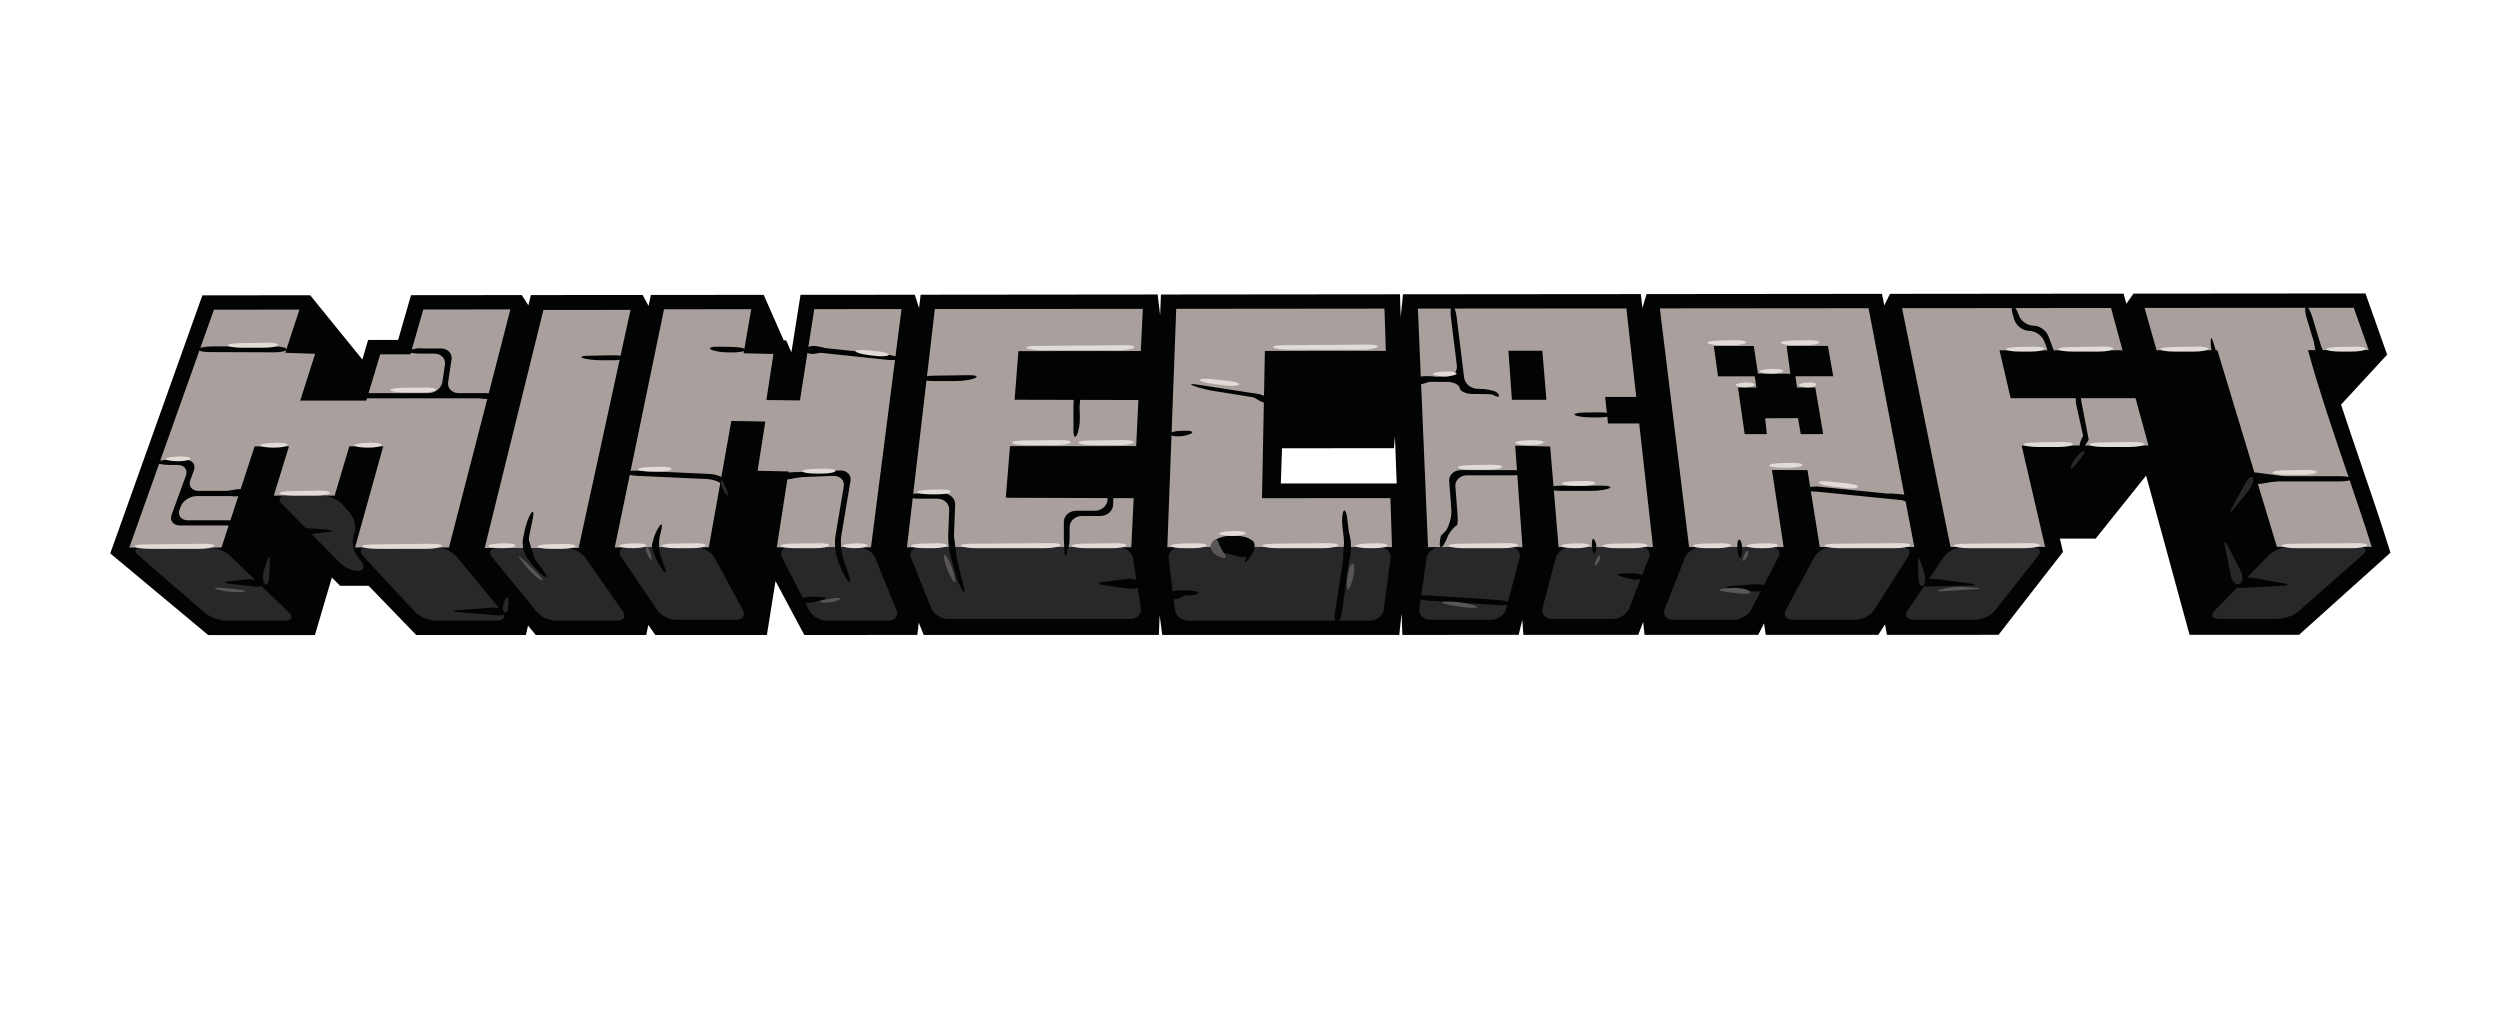
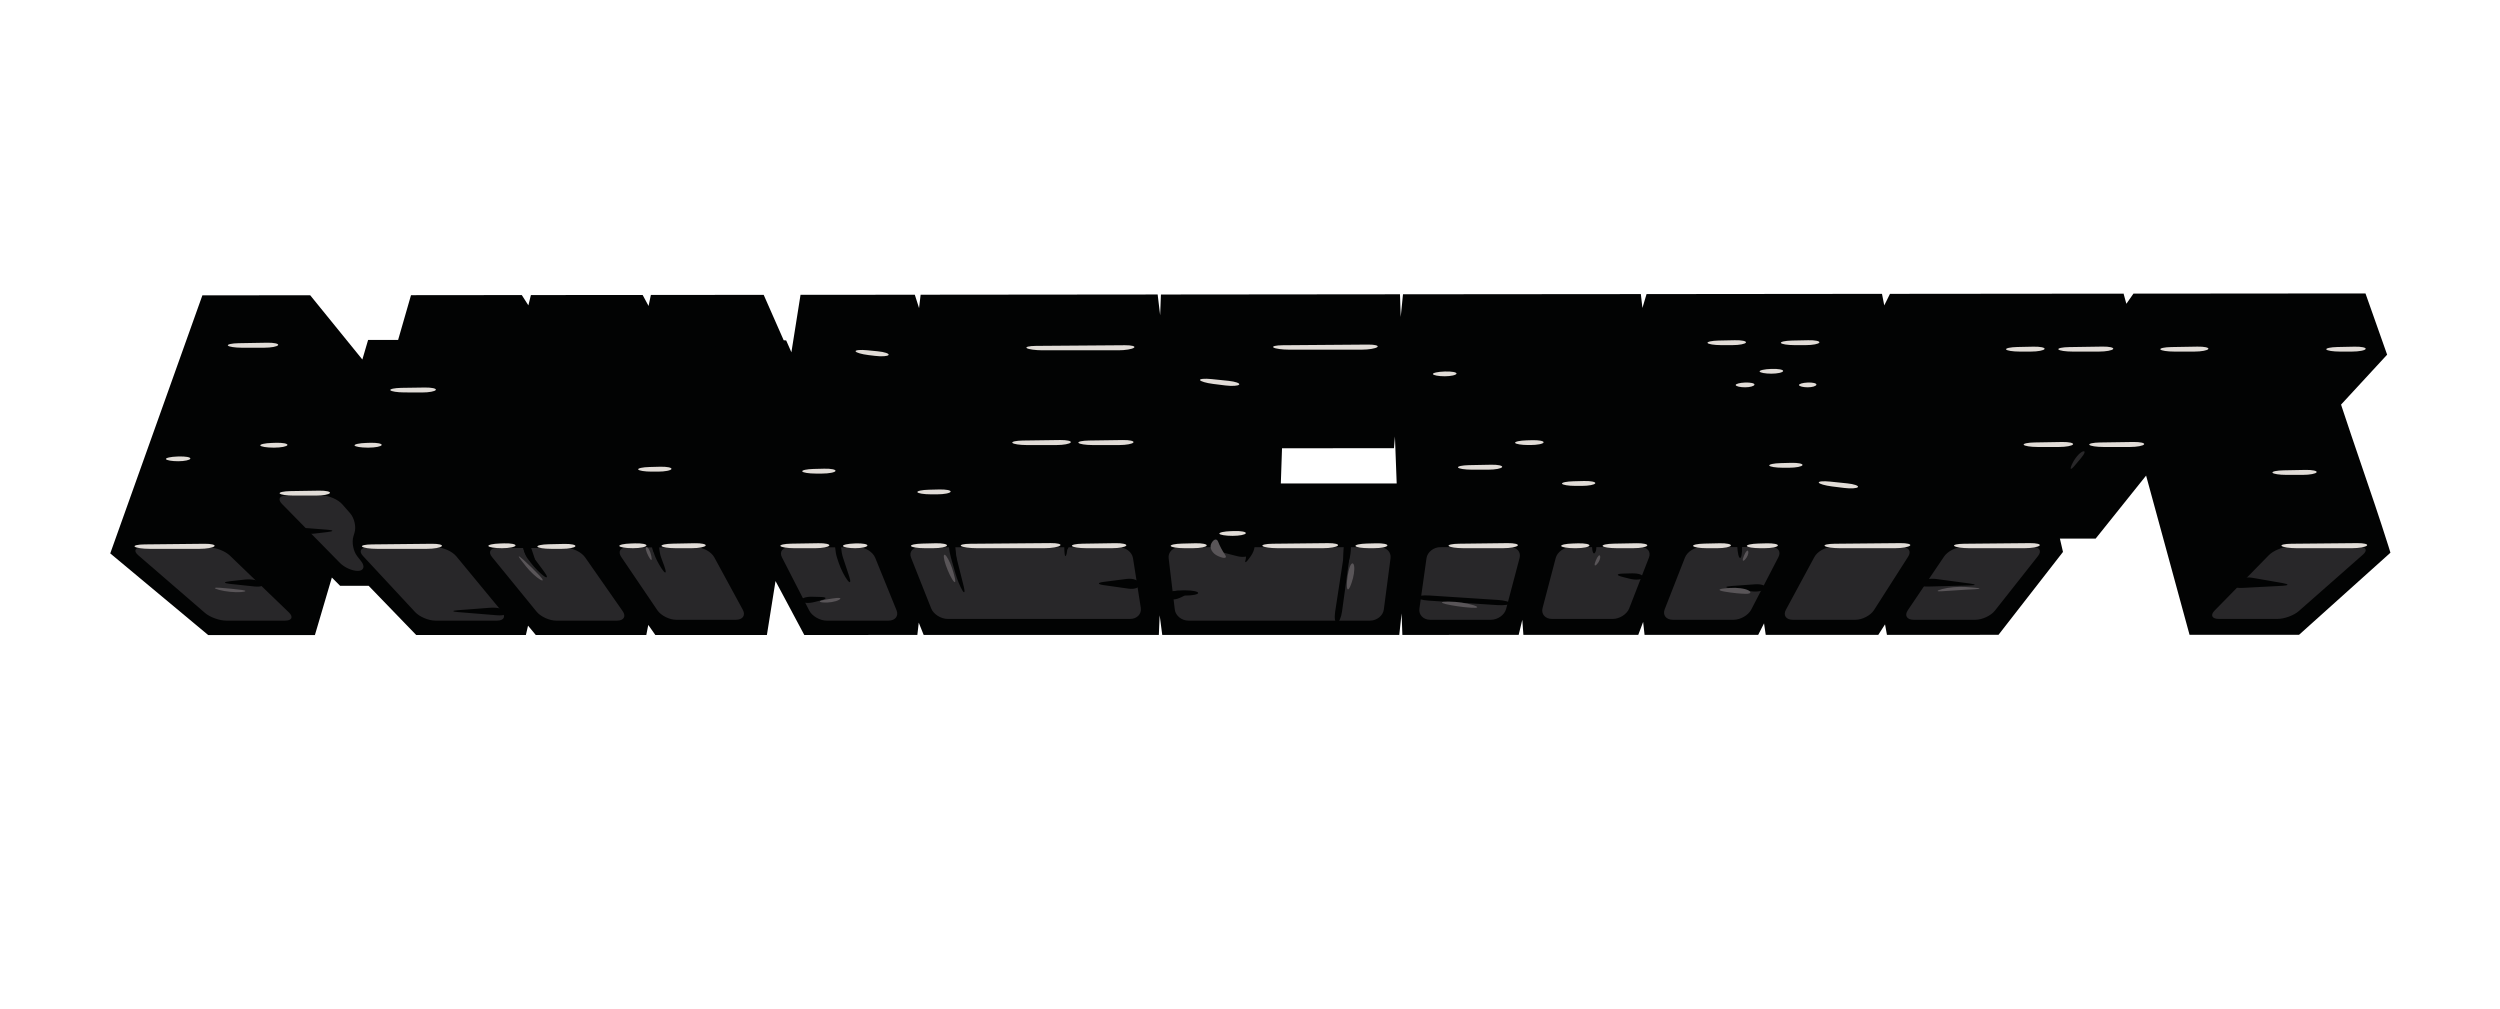
<svg xmlns="http://www.w3.org/2000/svg" width="161" height="65" viewBox="0 0 161 65" fill="none">
  <path d="M153.822 35.195L153.371 33.796L152.947 32.517C152.947 32.517 151.609 28.583 151.434 28.065C151.219 27.431 151.007 26.797 150.798 26.162L150.765 26.055L153.731 22.841L152.337 18.897L137.394 18.91L136.937 19.565L136.759 18.91L121.715 18.924L121.346 19.669L121.2 18.924L106.038 18.939L105.772 19.832L105.67 18.939L90.353 18.952L90.206 20.413L90.159 18.952L74.764 18.967L74.713 20.302L74.553 18.965L59.289 18.98L59.187 19.841L58.914 18.981L51.554 18.987L50.966 22.689L50.631 21.925L50.469 21.912L49.182 18.989L41.916 18.995L41.768 19.705L41.386 18.996L34.19 19.002L34.027 19.665L33.603 19.002L26.469 19.009L25.639 21.891L23.706 21.893L23.336 23.153L19.976 19.014L13.033 19.021L7.1 35.639L13.408 40.897H20.28L21.372 37.193L21.904 37.727H23.743L26.805 40.895L33.866 40.894L34.006 40.294L34.505 40.895L41.622 40.894L41.749 40.245L42.204 40.894L49.388 40.893L49.943 37.419L51.797 40.893L59.077 40.891L59.168 40.097L59.485 40.891L74.629 40.89L74.683 39.627L74.849 40.891L90.114 40.888L90.262 39.508L90.313 40.888L97.802 40.887L98.036 39.917L98.107 40.887L105.504 40.886L105.818 40.053L105.91 40.886H113.227L113.604 40.144L113.713 40.886H120.961L121.396 40.209L121.519 40.885L128.703 40.883L132.856 35.544L132.658 34.688L134.959 34.687L138.209 30.628L141.007 40.882L148.059 40.881L153.944 35.594L153.822 35.195ZM82.485 31.137L82.562 28.868L89.771 28.864L89.834 28.11L89.947 31.135L82.485 31.137Z" fill="#020303" />
-   <path d="M20.293 22.784L19.334 25.8H23.59L24.485 22.821L26.431 22.82L27.259 19.931L32.869 19.925L28.915 35.255L22.867 35.256L24.679 28.747L22.496 28.745L21.551 31.916L17.633 31.917L18.61 28.743L16.398 28.748L14.264 35.259L8.327 35.262L13.778 19.943L19.284 19.938L18.371 22.72L20.293 22.784ZM40.606 19.956L37.263 35.29L31.213 35.292L34.996 19.961L40.606 19.956ZM48.787 30.317L49.288 27.147L47.097 27.11L45.648 35.25L39.591 35.251L42.764 19.917L48.38 19.912L47.888 22.751L49.81 22.795L49.355 25.761L51.517 25.788L52.439 19.908L58.059 19.903L56.09 35.247L50.026 35.249L50.785 30.362L48.787 30.317ZM73.008 32.083L72.855 35.242L58.407 35.246L60.205 19.901L73.599 19.889L73.466 22.606L65.587 22.613L65.339 25.743L73.314 25.762L73.17 28.728L65.045 28.733L64.772 32.055L73.008 32.083ZM151.583 19.82L152.545 22.544L148.634 22.547L148.659 22.631C148.82 23.227 148.995 23.833 149.183 24.451C149.373 25.072 149.572 25.703 149.779 26.343C149.988 26.985 150.201 27.635 150.423 28.286C150.644 28.941 150.868 29.601 151.092 30.26C151.228 30.66 151.364 31.064 151.501 31.473C151.642 31.882 151.782 32.294 151.92 32.709C152.06 33.125 152.198 33.544 152.336 33.962C152.472 34.38 152.609 34.799 152.739 35.218L146.634 35.22L142.797 22.552L138.883 22.555L138.111 19.832L151.583 19.82ZM137.529 25.646L138.362 28.692L130.194 28.696L131.707 35.224L125.613 35.225L122.493 19.846L135.95 19.834L136.692 22.557L128.77 22.563L129.485 25.642L137.529 25.646ZM114.114 30.267L114.866 35.229L108.778 35.231L106.894 19.86L120.335 19.848L123.283 35.228L117.194 35.229L116.4 30.274L114.114 30.267ZM118.06 24.23L117.718 22.278L115.057 22.281L115.302 24.07L113.213 24.055L112.944 22.282L110.369 22.285L110.64 24.236L113.003 24.235L113.112 24.952L111.924 24.953L112.358 27.96L113.784 27.959L113.677 26.936L115.792 26.929L115.968 27.957L117.413 27.956L116.907 24.963L115.728 24.957L115.626 24.231L118.06 24.23ZM103.556 27.272L105.565 27.271L106.453 35.231L100.373 35.234L99.83 28.754L97.579 28.704L98.046 35.234L91.966 35.237L91.313 19.874L104.739 19.863L105.375 25.563L103.371 25.561L103.556 27.272ZM99.59 25.747L99.326 22.586L97.141 22.587L97.367 25.748L99.59 25.747ZM81.458 22.6L89.247 22.594L89.16 19.875L75.749 19.888L75.176 35.24L89.644 35.237L89.544 32.08L81.272 32.083L81.458 22.6Z" fill="#A9A09D" />
  <path d="M9.121 35.26C8.685 35.26 8.585 35.483 8.9 35.755L13.203 39.474C13.517 39.746 14.132 39.969 14.569 39.969H18.357C18.793 39.969 18.906 39.734 18.609 39.445L14.806 35.781C14.509 35.494 13.908 35.258 13.471 35.258L9.121 35.26ZM23.661 35.256C23.224 35.256 23.095 35.504 23.376 35.805L26.736 39.42C27.016 39.722 27.602 39.969 28.038 39.969H32.011C32.447 39.969 32.591 39.71 32.331 39.394L29.389 35.829C29.128 35.512 28.558 35.254 28.121 35.254L23.661 35.256Z" fill="#282729" />
  <path d="M18.427 31.917C17.99 31.917 17.869 32.157 18.159 32.453L21.898 36.258C22.188 36.553 22.716 36.782 23.073 36.765C23.429 36.751 23.515 36.474 23.264 36.152L23.004 35.819C22.752 35.498 22.642 34.924 22.759 34.544L22.831 34.306C22.949 33.928 22.821 33.364 22.551 33.056L22.043 32.477C21.772 32.168 21.194 31.916 20.758 31.916H18.427V31.917ZM32.007 35.292C31.57 35.293 31.425 35.553 31.684 35.87L34.558 39.393C34.815 39.711 35.384 39.97 35.821 39.97H39.733C40.169 39.97 40.337 39.698 40.104 39.364L37.684 35.897C37.452 35.563 36.905 35.291 36.469 35.291L32.007 35.292ZM40.385 35.251C39.949 35.251 39.777 35.526 40.005 35.862L42.337 39.304C42.565 39.64 43.107 39.914 43.544 39.914H47.394C47.831 39.914 48.031 39.626 47.837 39.272L46 35.892C45.807 35.539 45.293 35.25 44.856 35.25L40.385 35.251ZM50.82 35.249C50.384 35.249 50.177 35.541 50.36 35.898L52.115 39.32C52.299 39.678 52.806 39.97 53.242 39.97H57.217C57.653 39.97 57.888 39.667 57.736 39.298L56.362 35.918C56.212 35.549 55.733 35.247 55.296 35.247L50.82 35.249ZM59.2 35.246C58.764 35.246 58.527 35.55 58.674 35.919L59.969 39.183C60.115 39.555 60.593 39.858 61.03 39.858H72.785C73.222 39.858 73.529 39.538 73.468 39.149L72.966 35.949C72.905 35.559 72.497 35.242 72.062 35.242L59.2 35.246ZM75.969 35.241C75.533 35.241 75.214 35.561 75.261 35.952L75.657 39.258C75.704 39.65 76.099 39.969 76.535 39.969H88.23C88.667 39.969 89.066 39.649 89.117 39.259L89.551 35.948C89.603 35.556 89.287 35.237 88.85 35.237L75.969 35.241ZM92.76 35.236C92.324 35.236 91.922 35.557 91.867 35.947L91.409 39.204C91.354 39.595 91.666 39.914 92.103 39.914H96.016C96.453 39.914 96.894 39.601 96.994 39.218L97.862 35.93C97.962 35.547 97.689 35.234 97.253 35.234L92.76 35.236ZM101.167 35.234C100.73 35.234 100.291 35.547 100.19 35.93L99.34 39.163C99.239 39.546 99.513 39.859 99.95 39.859H103.863C104.3 39.859 104.775 39.555 104.919 39.184L106.193 35.907C106.336 35.535 106.098 35.231 105.662 35.232L101.167 35.234ZM109.571 35.23C109.133 35.23 108.658 35.534 108.512 35.905L107.206 39.24C107.061 39.611 107.299 39.914 107.735 39.914H111.644C112.082 39.914 112.59 39.622 112.776 39.265L114.531 35.877C114.715 35.52 114.509 35.228 114.073 35.228L109.571 35.23ZM117.987 35.228C117.55 35.229 117.037 35.518 116.846 35.872L115.011 39.271C114.82 39.625 115.021 39.914 115.457 39.914H119.492C119.929 39.914 120.464 39.636 120.682 39.295L122.886 35.847C123.105 35.507 122.926 35.228 122.489 35.228H117.987ZM126.408 35.225C125.972 35.225 125.428 35.501 125.201 35.837L122.861 39.303C122.634 39.639 122.805 39.914 123.241 39.914H127.213C127.65 39.914 128.215 39.652 128.467 39.331L131.248 35.808C131.501 35.487 131.351 35.225 130.913 35.225L126.408 35.225ZM147.429 35.219C146.992 35.219 146.399 35.46 146.111 35.756L142.619 39.322C142.329 39.617 142.45 39.858 142.887 39.858H146.673C147.111 39.858 147.723 39.633 148.036 39.359L152.173 35.717C152.485 35.442 152.384 35.218 151.947 35.218L147.429 35.219Z" fill="#282729" />
  <path d="M12.776 22.491C12.736 22.591 13.059 22.674 13.495 22.674L17.656 22.69C18.092 22.692 18.453 22.606 18.46 22.502C18.466 22.396 18.114 22.31 17.677 22.31H13.643C13.206 22.31 12.816 22.392 12.776 22.491ZM12.487 30.287C12.623 29.913 12.378 29.607 11.942 29.607H10.925C10.489 29.607 10.132 29.683 10.132 29.774C10.132 29.866 10.489 29.942 10.925 29.942H11.428C11.864 29.942 12.111 30.247 11.974 30.621L11.049 33.16C10.913 33.535 11.159 33.841 11.596 33.841H14.713C15.15 33.841 15.507 33.765 15.507 33.673C15.507 33.582 15.15 33.507 14.713 33.507H12.108C11.671 33.507 11.425 33.2 11.562 32.826L11.636 32.626C11.772 32.252 12.241 31.946 12.677 31.946H15.083C15.52 31.946 15.878 31.871 15.878 31.78C15.878 31.687 15.52 31.613 15.083 31.613H12.799C12.363 31.613 12.117 31.308 12.253 30.933L12.487 30.287ZM29.079 23.148C29.138 22.759 28.828 22.44 28.392 22.44L27.186 22.441C26.75 22.441 26.362 22.517 26.323 22.608C26.284 22.698 26.61 22.774 27.047 22.774H27.969C28.406 22.774 28.715 23.093 28.656 23.482L28.486 24.609C28.428 24.999 28.022 25.317 27.587 25.317H23.775C23.338 25.317 22.981 25.393 22.981 25.484C22.981 25.576 23.338 25.651 23.775 25.651H31.268C31.705 25.651 32.062 25.576 32.062 25.484C32.062 25.393 31.705 25.317 31.268 25.317H29.546C29.11 25.317 28.8 24.998 28.859 24.609L29.079 23.148ZM34.314 33.381C34.393 32.993 34.342 32.842 34.202 33.043C34.062 33.244 33.882 33.725 33.801 34.113L33.683 34.68C33.602 35.066 33.737 35.65 33.982 35.976L34.182 36.241C34.427 36.567 34.819 36.96 35.052 37.117C35.285 37.273 35.278 37.133 35.035 36.806L34.366 35.903C34.123 35.575 33.988 34.992 34.067 34.604L34.314 33.381ZM40.279 23.034C40.279 22.942 39.923 22.873 39.486 22.88L37.922 22.908C37.486 22.917 37.31 22.985 37.53 23.061C37.751 23.138 38.289 23.201 38.725 23.201H39.486C39.923 23.201 40.279 23.126 40.279 23.034ZM42.578 34.192C42.674 33.808 42.626 33.663 42.473 33.87C42.322 34.079 42.14 34.473 42.069 34.746C41.997 35.021 42.054 35.519 42.196 35.853C42.338 36.188 42.583 36.612 42.74 36.794C42.898 36.977 42.915 36.821 42.777 36.447L42.576 35.902C42.438 35.527 42.402 34.907 42.496 34.523L42.578 34.192ZM41.083 30.312C40.646 30.293 40.285 30.351 40.279 30.443C40.274 30.535 40.627 30.626 41.063 30.646L45.499 30.849C45.934 30.868 46.405 31.044 46.544 31.239C46.683 31.432 46.866 31.551 46.952 31.502C47.038 31.452 46.972 31.219 46.804 30.985C46.637 30.751 46.142 30.543 45.708 30.523L41.083 30.312ZM45.778 22.502C45.947 22.608 46.443 22.695 46.88 22.695H47.217C47.653 22.695 48.011 22.62 48.011 22.527C48.011 22.436 47.653 22.353 47.217 22.344L46.262 22.326C45.826 22.316 45.608 22.396 45.778 22.502ZM51.073 30.413C50.638 30.43 50.283 30.519 50.288 30.61C50.292 30.702 50.653 30.764 51.088 30.747L53.664 30.648C54.1 30.631 54.404 30.936 54.338 31.326L53.799 34.538C53.733 34.926 53.782 35.553 53.909 35.93L54.021 36.267C54.148 36.644 54.399 37.142 54.582 37.374C54.765 37.605 54.811 37.487 54.686 37.11L54.288 35.907C54.164 35.529 54.115 34.902 54.179 34.514L54.771 30.974C54.837 30.585 54.534 30.28 54.097 30.297L51.073 30.413ZM51.956 22.421C51.939 22.512 52.276 22.64 52.708 22.705L57.099 23.17C57.532 23.219 57.886 23.183 57.886 23.091C57.886 22.998 57.532 22.883 57.099 22.834L52.77 22.376C52.339 22.31 51.972 22.331 51.956 22.421ZM61.512 32.495C61.516 32.402 61.499 32.31 61.463 32.223C61.426 32.136 61.37 32.057 61.298 31.99C61.227 31.924 61.141 31.871 61.046 31.835C60.951 31.799 60.849 31.78 60.746 31.781H59.176C58.74 31.781 58.382 31.857 58.382 31.948C58.382 32.039 58.74 32.115 59.176 32.115H60.362C60.465 32.115 60.567 32.133 60.662 32.169C60.757 32.205 60.842 32.258 60.914 32.325C60.986 32.392 61.041 32.471 61.078 32.558C61.115 32.644 61.132 32.737 61.128 32.83L61.064 34.482C61.049 34.876 61.126 35.508 61.234 35.889L61.527 36.922C61.636 37.304 61.839 37.802 61.98 38.029C62.12 38.258 62.157 38.129 62.06 37.745L61.585 35.858C61.489 35.474 61.422 34.839 61.437 34.445L61.512 32.495ZM59.309 24.372C59.309 24.463 59.666 24.539 60.103 24.539H61.603C62.039 24.539 62.577 24.451 62.798 24.345C63.019 24.237 62.842 24.154 62.406 24.16L60.102 24.194C59.666 24.2 59.309 24.28 59.309 24.372ZM69.521 26.089C69.511 25.695 69.418 25.373 69.314 25.373C69.214 25.373 69.13 25.695 69.13 26.089V27.722C69.13 28.115 69.227 28.248 69.346 28.019C69.465 27.789 69.553 27.28 69.543 26.886L69.521 26.089ZM71.327 32.179C71.318 32.37 71.227 32.551 71.075 32.684C70.922 32.817 70.718 32.892 70.506 32.893H69.305C68.869 32.893 68.511 33.215 68.511 33.609V34.685C68.511 35.08 68.594 35.401 68.697 35.401C68.799 35.401 68.883 35.079 68.883 34.685V33.944C68.883 33.55 69.24 33.229 69.677 33.229H70.865C71.301 33.229 71.67 32.907 71.685 32.513L71.698 32.167C71.713 31.773 71.642 31.449 71.54 31.445C71.438 31.442 71.342 31.761 71.327 32.154L71.327 32.179ZM86.522 32.924C86.437 33.07 86.406 33.51 86.452 33.902L86.531 34.576C86.576 34.967 86.564 35.606 86.505 35.996L85.982 39.406C85.923 39.795 85.976 40.109 86.1 40.104C86.226 40.099 86.373 39.775 86.426 39.384L86.891 36.003C86.944 35.612 86.95 34.972 86.903 34.581L86.761 33.369C86.714 32.978 86.607 32.777 86.522 32.924ZM75.37 38.186C75.37 38.278 75.727 38.353 76.163 38.353H76.369C76.805 38.353 77.162 38.279 77.162 38.186C77.162 38.095 76.805 38.019 76.369 38.019H76.163C75.727 38.019 75.37 38.095 75.37 38.186ZM76.792 24.816C76.996 24.908 77.51 25.055 77.936 25.141L80.993 25.633C81.395 25.79 81.755 25.848 81.796 25.764C81.837 25.68 81.531 25.509 81.117 25.385L77.2 24.783C76.772 24.709 76.588 24.725 76.792 24.816ZM76.729 27.908C76.898 27.801 76.681 27.725 76.245 27.739L76.102 27.744C75.664 27.758 75.308 27.845 75.308 27.936C75.308 28.028 75.558 28.103 75.863 28.103C76.17 28.103 76.558 28.015 76.729 27.908ZM94 24.983C94.026 25.198 94.404 25.373 94.842 25.373H95.188C95.624 25.373 96.036 25.391 96.1 25.41C96.167 25.431 96.413 25.589 96.499 25.541C96.587 25.495 96.522 25.363 96.358 25.25C96.194 25.137 95.683 25.042 95.247 25.041H95.174C94.737 25.041 94.34 24.719 94.291 24.329L93.805 20.385C93.755 19.992 93.632 19.681 93.532 19.692C93.432 19.703 93.387 20.031 93.436 20.422L93.822 23.549C93.871 23.94 93.551 24.259 93.116 24.259H91.856C91.42 24.259 91.064 24.334 91.064 24.425C91.064 24.517 91.42 24.592 91.856 24.592H93.157C93.594 24.592 93.972 24.768 94 24.983ZM93.469 32.832C93.498 33.225 93.345 33.825 93.127 34.166L92.796 34.503C92.694 34.886 92.692 35.214 92.792 35.233C92.892 35.252 93.083 34.962 93.215 34.587C93.215 34.587 93.266 34.424 93.427 34.218C93.586 34.01 93.764 33.841 93.817 33.841C93.872 33.841 93.893 33.519 93.864 33.127L93.726 31.323C93.718 31.232 93.731 31.14 93.764 31.053C93.798 30.966 93.851 30.887 93.92 30.82C93.99 30.752 94.074 30.699 94.168 30.663C94.262 30.627 94.363 30.609 94.465 30.61H97.438C97.874 30.61 98.23 30.535 98.23 30.443C98.23 30.352 97.873 30.275 97.438 30.275H94.068C93.632 30.275 93.298 30.597 93.328 30.989L93.469 32.832ZM99.712 31.446C99.712 31.538 100.068 31.613 100.505 31.613H102.501C102.938 31.613 103.447 31.538 103.634 31.446C103.824 31.354 103.619 31.278 103.183 31.278L100.504 31.279C100.069 31.279 99.712 31.354 99.712 31.446ZM101.425 26.729C101.537 26.811 101.984 26.879 102.419 26.879H102.996C103.433 26.879 103.789 26.804 103.789 26.712C103.789 26.62 103.433 26.549 102.996 26.555L102.019 26.567C101.581 26.573 101.315 26.646 101.425 26.729ZM91.248 38.465C91.239 38.556 91.59 38.654 92.025 38.682L96.437 38.969C96.871 38.997 97.233 38.945 97.242 38.853C97.249 38.762 96.899 38.665 96.463 38.636L92.054 38.35C91.619 38.322 91.256 38.373 91.248 38.465ZM116.999 31.327C116.563 31.331 116.207 31.41 116.207 31.501C116.208 31.593 116.565 31.665 117.002 31.662L122.395 32.202C122.83 32.24 123.215 32.2 123.249 32.114C123.285 32.029 122.958 31.925 122.525 31.886L116.999 31.327ZM133.815 25.15C133.72 25.18 133.661 25.527 133.681 25.921L134.174 28.162C133.987 28.517 133.908 28.842 134 28.883C134.092 28.924 134.322 28.668 134.512 28.313L134.031 25.809C134.008 25.416 133.912 25.12 133.815 25.15ZM130.953 20.973C130.562 20.973 130.142 20.673 130.017 20.308C129.893 19.941 129.712 19.664 129.614 19.692C129.517 19.718 129.542 20.049 129.67 20.425L129.738 20.624C129.865 21 130.291 21.308 130.684 21.308C131.076 21.308 131.513 21.611 131.654 21.985L131.838 22.466C131.98 22.839 132.175 23.119 132.269 23.089C132.366 23.06 132.329 22.731 132.187 22.359L131.917 21.65C131.777 21.278 131.342 20.973 130.953 20.973ZM145.605 30.666C145.169 30.666 144.813 30.741 144.813 30.833C144.813 30.926 145.17 31.001 145.605 31.001H150.691C151.129 31.001 151.485 30.926 151.485 30.833C151.485 30.741 151.128 30.666 150.691 30.666H145.605ZM149.445 22.811C149.543 22.787 149.532 22.456 149.415 22.077L148.906 20.394C148.793 20.014 148.617 19.723 148.517 19.748C148.421 19.771 148.433 20.102 148.548 20.482L149.058 22.164C149.174 22.544 149.348 22.835 149.445 22.811Z" fill="#020303" />
  <path d="M26.162 22.713H27.824C28.26 22.713 28.267 22.65 27.838 22.576L27.265 22.474C26.837 22.399 26.509 22.469 26.534 22.631L26.162 22.713ZM16.864 37.544C16.695 37.376 16.201 37.277 15.769 37.324L14.81 37.431C14.377 37.478 14.377 37.555 14.811 37.602L16.384 37.769C16.818 37.814 17.034 37.714 16.864 37.544ZM32.587 39.384C32.469 39.215 32.016 39.104 31.58 39.138L29.517 39.295C29.082 39.328 29.082 39.385 29.516 39.42L32.014 39.624C32.448 39.66 32.707 39.552 32.587 39.384ZM51.617 38.687C51.566 38.535 51.88 38.419 52.317 38.43L52.831 38.444C53.267 38.454 53.282 38.554 52.862 38.664L52.47 38.766C52.051 38.875 51.667 38.84 51.617 38.687ZM73.392 37.601C73.359 37.371 72.979 37.228 72.546 37.284L71.088 37.472C70.658 37.527 70.658 37.623 71.088 37.684L72.669 37.908C73.1 37.969 73.425 37.831 73.392 37.601ZM75.214 38.397C75.192 38.168 75.53 38.017 75.963 38.062L76.008 38.066C76.443 38.111 76.476 38.287 76.082 38.458L75.97 38.506C75.576 38.675 75.236 38.627 75.214 38.397ZM61.439 34.565C61.388 34.228 61.29 34.203 61.222 34.51C61.154 34.816 61.201 35.375 61.326 35.751L61.426 36.051C61.552 36.428 61.63 36.415 61.599 36.024L61.589 35.892C61.552 35.449 61.502 35.006 61.439 34.565ZM68.666 34.815C68.581 34.678 68.524 34.886 68.54 35.279L68.546 35.466C68.562 35.859 68.629 35.93 68.699 35.624C68.766 35.317 68.752 34.953 68.666 34.815ZM54.026 34.676C54.008 34.338 53.939 34.338 53.872 34.676C53.804 35.014 53.862 35.595 53.998 35.968L54.114 36.281C54.251 36.654 54.306 36.642 54.234 36.254L54.187 35.995C54.109 35.558 54.055 35.118 54.026 34.676ZM42.255 34.927C42.187 34.789 42.075 34.814 42.008 34.983C41.94 35.151 42.011 35.464 42.164 35.678C42.316 35.892 42.429 35.868 42.411 35.623C42.393 35.378 42.324 35.065 42.255 34.927ZM34.038 34.691C33.954 34.353 33.801 34.39 33.7 34.773V34.775C33.597 35.157 33.765 35.696 34.07 35.972C34.375 36.248 34.527 36.211 34.409 35.889C34.267 35.495 34.144 35.095 34.038 34.691ZM19.243 34.203C19.124 34.066 19.383 33.981 19.818 34.015L21.077 34.113C21.512 34.147 21.513 34.216 21.081 34.266L20.247 34.364C19.814 34.413 19.363 34.342 19.243 34.203ZM86.626 34.437C86.688 34.048 86.811 34.044 86.905 34.428L86.942 34.589C87.034 34.974 87.017 35.6 86.906 35.98L86.755 36.492C86.643 36.871 86.541 36.86 86.529 36.467L86.513 36.004C86.501 35.611 86.541 34.97 86.603 34.58L86.626 34.437ZM81.671 25.847C81.671 26.016 81.376 25.971 81.014 25.752L80.781 25.609C80.42 25.387 80.472 25.282 80.896 25.373L80.898 25.374C81.324 25.466 81.671 25.678 81.671 25.847ZM105.797 37.183C105.847 37.029 105.532 36.914 105.095 36.924L104.52 36.939C104.084 36.951 104.072 37.047 104.491 37.154L104.94 37.267C105.361 37.373 105.746 37.335 105.797 37.183ZM102.707 34.816C102.587 34.586 102.503 34.72 102.52 35.114L102.523 35.187C102.54 35.58 102.636 35.751 102.737 35.567C102.84 35.383 102.827 35.046 102.707 34.816ZM113.675 37.879C113.743 37.711 113.441 37.599 113.007 37.63L111.5 37.739C111.064 37.77 111.062 37.844 111.493 37.904L112.767 38.078C113.197 38.138 113.605 38.048 113.675 37.879ZM112.13 34.899C112.061 34.715 111.964 34.702 111.914 34.871C111.863 35.04 111.878 35.416 111.944 35.708C112.012 35.999 112.11 36.011 112.159 35.735C112.211 35.459 112.198 35.083 112.13 34.899ZM134.03 28.966C133.878 28.921 133.892 28.594 134.062 28.242C134.231 27.89 134.356 27.922 134.339 28.316L134.338 28.335C134.322 28.729 134.183 29.013 134.03 28.966ZM123.651 37.489C123.804 37.321 124.282 37.231 124.713 37.289L126.851 37.578C127.283 37.636 127.279 37.694 126.844 37.704L124.166 37.775C123.73 37.787 123.499 37.658 123.651 37.489ZM143.914 37.489C144.101 37.259 144.605 37.132 145.034 37.207L146.998 37.549C147.426 37.623 147.42 37.702 146.985 37.726L144.368 37.864C143.93 37.889 143.728 37.72 143.914 37.489ZM144.719 30.804C144.634 30.544 144.916 30.378 145.348 30.436L147.114 30.672C147.545 30.729 147.547 30.835 147.118 30.906L145.655 31.148C145.226 31.219 144.805 31.065 144.719 30.804ZM142.647 23.062C142.512 22.954 142.387 22.544 142.372 22.152L142.369 22.077C142.354 21.684 142.432 21.674 142.543 22.054L142.692 22.565C142.804 22.945 142.783 23.169 142.647 23.062ZM123.003 32.393L121.887 31.99C121.482 31.844 121.505 31.754 121.939 31.791L123.126 31.891L123.003 32.393ZM80.591 35.623C80.674 35.409 80.674 35.071 80.591 34.871C80.506 34.672 80.08 34.51 79.644 34.51H79.19C78.753 34.51 78.272 34.698 78.119 34.928C77.966 35.158 78.184 35.434 78.605 35.542L79.675 35.817C80.095 35.924 80.506 35.837 80.591 35.623Z" fill="#020303" />
  <path d="M79.849 35.066C79.559 34.791 79.574 34.565 79.88 34.565C80.186 34.565 80.561 34.703 80.714 34.871C80.866 35.04 80.802 35.451 80.571 35.785L80.485 35.909C80.253 36.242 80.134 36.302 80.218 36.041C80.305 35.78 80.138 35.342 79.849 35.066ZM51.893 22.532C51.928 22.318 52.301 22.22 52.724 22.317L52.914 22.359C53.338 22.456 53.336 22.607 52.911 22.696L52.605 22.761C52.18 22.85 51.859 22.748 51.893 22.532ZM31.908 25.568C31.822 25.706 31.407 25.743 30.982 25.651L30.733 25.597C30.309 25.505 30.317 25.411 30.754 25.387L31.268 25.359C31.704 25.336 31.993 25.43 31.908 25.568ZM15.814 31.724C15.883 31.54 15.587 31.451 15.159 31.527L14.495 31.643C14.066 31.719 14.068 31.83 14.499 31.891L14.906 31.949C15.336 32.009 15.746 31.908 15.814 31.724Z" fill="#020303" />
-   <path d="M17.05 37.601C16.914 37.463 16.903 37.041 17.027 36.664L17.197 36.142C17.32 35.764 17.403 35.777 17.383 36.17L17.333 37.136C17.313 37.531 17.186 37.738 17.05 37.601ZM32.495 39.439C32.359 39.362 32.359 39.024 32.495 38.687C32.631 38.35 32.742 38.396 32.742 38.79V38.862C32.742 39.256 32.631 39.516 32.495 39.439ZM46.427 31.056C46.41 30.81 46.526 30.909 46.686 31.276L46.784 31.503C46.945 31.87 46.936 32.019 46.766 31.835C46.596 31.651 46.443 31.3 46.427 31.056ZM123.838 37.712C123.99 37.605 124.017 37.208 123.897 36.829L123.715 36.255C123.595 35.877 123.505 35.889 123.517 36.282L123.542 37.192C123.551 37.585 123.685 37.82 123.838 37.712ZM144.225 37.6C144.446 37.493 144.478 37.113 144.294 36.756L143.476 35.158C143.293 34.8 143.209 34.824 143.289 35.212L143.679 37.092C143.758 37.479 144.004 37.708 144.225 37.6ZM145.09 30.777C145.004 30.623 144.777 30.787 144.585 31.14L143.741 32.696C143.547 33.05 143.601 33.079 143.859 32.762L144.776 31.631C145.034 31.315 145.175 30.931 145.09 30.777Z" fill="#282729" />
  <path d="M131.836 23.145L131.871 22.246C131.885 21.852 131.987 21.842 132.097 22.223L132.392 23.256" fill="#020303" />
  <path d="M14.116 37.991C13.725 37.884 13.753 37.821 14.178 37.853C14.642 37.887 15.105 37.934 15.567 37.992C15.906 38.038 15.879 38.101 15.505 38.13C15.132 38.161 14.507 38.099 14.116 37.991ZM33.673 36.019C33.366 35.741 33.321 35.775 33.574 36.095L33.887 36.49C34.14 36.81 34.543 37.185 34.782 37.323C35.019 37.461 35.006 37.349 34.751 37.072C34.423 36.726 34.081 36.39 33.726 36.065L33.673 36.019ZM41.638 35.234C41.535 35.234 41.592 35.497 41.762 35.82C41.931 36.141 42.015 36.141 41.947 35.82C41.879 35.497 41.74 35.234 41.638 35.234ZM53.008 38.8C52.668 38.769 52.742 38.687 53.171 38.615L53.645 38.538C54.074 38.468 54.246 38.511 54.024 38.633C53.806 38.756 53.347 38.83 53.008 38.8ZM60.945 35.819C60.791 35.62 60.736 35.745 60.82 36.097C60.906 36.449 61.128 36.989 61.315 37.295C61.501 37.602 61.574 37.539 61.475 37.156L61.403 36.879C61.303 36.495 61.098 36.018 60.945 35.819ZM87.202 36.431C87.151 36.201 87.025 36.239 86.924 36.514C86.822 36.79 86.738 37.316 86.738 37.685C86.738 38.052 86.852 38.047 86.99 37.675L87.044 37.528C87.181 37.155 87.253 36.661 87.202 36.431ZM78.453 34.897C78.367 34.663 78.17 34.703 78.015 34.986C77.859 35.269 78.055 35.642 78.447 35.814L78.466 35.822C78.857 35.993 79.051 35.952 78.894 35.729C78.739 35.507 78.539 35.133 78.453 34.897ZM93.132 38.91C92.742 38.819 92.779 38.744 93.215 38.744H93.358C93.794 38.744 94.471 38.844 94.863 38.967C95.253 39.089 95.218 39.167 94.781 39.139L94.635 39.129C94.2 39.101 93.524 39.003 93.132 38.91ZM103.048 35.819C103.016 35.681 102.89 35.807 102.77 36.097C102.65 36.388 102.678 36.502 102.832 36.348C102.984 36.195 103.083 35.956 103.048 35.819ZM112.587 35.515C112.553 35.378 112.427 35.503 112.309 35.794C112.189 36.085 112.218 36.199 112.371 36.045C112.523 35.891 112.622 35.653 112.587 35.515ZM111.056 38.099C110.627 38.025 110.633 37.933 111.066 37.894L111.402 37.865C111.837 37.828 112.373 37.896 112.595 38.02C112.815 38.142 112.746 38.243 112.44 38.243C112.134 38.243 111.534 38.182 111.104 38.107L111.056 38.099ZM125.074 38.076C124.683 38.106 124.683 38.043 125.074 37.936C125.464 37.828 126.141 37.768 126.574 37.801L127.156 37.847C127.59 37.88 127.59 37.927 127.154 37.949L126.575 37.978C126.141 38.002 125.464 38.045 125.074 38.076Z" fill="#595558" />
  <path d="M134.122 29.078C133.918 29.155 133.615 29.514 133.447 29.878L133.439 29.893C133.271 30.256 133.349 30.297 133.612 29.984L134.011 29.509C134.277 29.194 134.327 29 134.122 29.078Z" fill="#282729" />
  <path d="M149.476 22.978C149.289 22.978 149.101 22.657 149.059 22.266L149.027 21.964C148.985 21.571 149.098 21.544 149.278 21.903L149.491 22.326C149.67 22.685 149.664 22.978 149.476 22.978ZM91.093 24.565C91.077 24.366 91.42 24.214 91.856 24.228L92.122 24.235C92.558 24.249 92.585 24.382 92.182 24.533L91.857 24.653C91.454 24.803 91.11 24.764 91.093 24.565ZM69.377 25.289C69.206 25.213 69.113 25.469 69.169 25.859L69.213 26.169C69.27 26.559 69.395 26.564 69.495 26.181L69.507 26.127C69.607 25.743 69.547 25.367 69.377 25.289ZM49.946 30.721C49.895 30.568 50.211 30.444 50.647 30.444H52.336C52.772 30.444 52.779 30.507 52.351 30.583L50.817 30.859C50.39 30.936 49.996 30.875 49.946 30.721ZM15.459 33.785C15.485 33.67 15.148 33.575 14.711 33.575H14.306C13.868 33.575 13.859 33.652 14.283 33.745L14.641 33.824C15.065 33.918 15.432 33.899 15.459 33.785Z" fill="#020303" />
  <path d="M9.316 35.059C8.88 35.063 8.592 35.129 8.678 35.206C8.764 35.283 9.191 35.345 9.627 35.345H12.86C13.295 35.345 13.722 35.27 13.807 35.178C13.893 35.086 13.604 35.014 13.168 35.019L9.316 35.059ZM23.96 35.059C23.522 35.063 23.235 35.129 23.321 35.206C23.405 35.283 23.831 35.345 24.267 35.345H27.5C27.936 35.345 28.363 35.27 28.449 35.178C28.534 35.086 28.245 35.014 27.81 35.019L23.96 35.059ZM32.192 35.001C31.756 35.013 31.422 35.087 31.45 35.164C31.479 35.241 31.86 35.303 32.296 35.303H32.352C32.788 35.303 33.169 35.228 33.199 35.136C33.227 35.043 32.895 34.979 32.458 34.992L32.192 35.001ZM17.503 28.525C17.067 28.538 16.734 28.612 16.762 28.688C16.793 28.765 17.173 28.828 17.609 28.828H17.664C18.1 28.828 18.48 28.752 18.511 28.661C18.54 28.568 18.206 28.503 17.77 28.516L17.503 28.525ZM23.573 28.525C23.137 28.538 22.804 28.612 22.833 28.688C22.863 28.765 23.243 28.828 23.678 28.828H23.734C24.17 28.828 24.551 28.752 24.58 28.661C24.61 28.568 24.276 28.503 23.839 28.516L23.573 28.525ZM11.432 29.399C10.996 29.413 10.662 29.488 10.687 29.565C10.712 29.642 11.068 29.704 11.474 29.704C11.88 29.704 12.234 29.628 12.259 29.537C12.286 29.445 11.951 29.382 11.515 29.397L11.432 29.399ZM18.708 31.627C18.271 31.635 17.959 31.703 18.012 31.78C18.067 31.857 18.468 31.918 18.904 31.918H20.354C20.791 31.918 21.192 31.844 21.246 31.752C21.3 31.661 20.987 31.591 20.551 31.598L18.708 31.627ZM15.372 22.102C14.934 22.109 14.622 22.177 14.677 22.254C14.73 22.33 15.131 22.393 15.567 22.393H17.02C17.456 22.393 17.857 22.318 17.911 22.226C17.963 22.134 17.65 22.064 17.214 22.07L15.372 22.102ZM40.624 35.001C40.188 35.013 39.855 35.087 39.884 35.164C39.914 35.241 40.294 35.303 40.73 35.303H40.784C41.22 35.303 41.602 35.228 41.631 35.136C41.66 35.043 41.327 34.979 40.89 34.992L40.624 35.001ZM55.033 34.999C54.597 35.012 54.261 35.087 54.288 35.164C54.314 35.241 54.669 35.304 55.075 35.304C55.483 35.304 55.836 35.229 55.861 35.136C55.887 35.044 55.55 34.981 55.117 34.995L55.033 34.999ZM43.312 35.011C42.876 35.02 42.556 35.088 42.604 35.165C42.65 35.242 43.046 35.303 43.482 35.303H44.566C45.003 35.303 45.398 35.228 45.445 35.136C45.491 35.045 45.173 34.975 44.736 34.984L43.312 35.011ZM50.957 35.011C50.52 35.019 50.207 35.087 50.259 35.165C50.312 35.242 50.712 35.304 51.148 35.304H52.515C52.952 35.304 53.351 35.228 53.405 35.136C53.456 35.045 53.142 34.974 52.706 34.983L50.957 35.011ZM59.391 35.007C58.955 35.017 58.629 35.088 58.666 35.164C58.705 35.241 59.093 35.303 59.529 35.303H60.12C60.556 35.303 60.944 35.227 60.984 35.136C61.022 35.044 60.697 34.976 60.26 34.986L59.391 35.007ZM76.116 35.007C75.68 35.017 75.354 35.088 75.394 35.164C75.433 35.241 75.821 35.303 76.258 35.303H76.846C77.282 35.303 77.671 35.227 77.71 35.136C77.749 35.044 77.424 34.976 76.988 34.986L76.116 35.007ZM88.024 35.004C87.588 35.015 87.259 35.087 87.293 35.164C87.328 35.241 87.712 35.303 88.15 35.303H88.492C88.929 35.303 89.314 35.228 89.348 35.136C89.383 35.044 89.055 34.977 88.618 34.989L88.024 35.004ZM93.957 35.015C93.52 35.021 93.223 35.087 93.296 35.164C93.369 35.241 93.786 35.303 94.222 35.303H96.814C97.25 35.303 97.667 35.227 97.741 35.136C97.816 35.044 97.519 34.972 97.081 34.977L93.957 35.015ZM101.277 35.002C100.841 35.014 100.509 35.087 100.54 35.165C100.57 35.241 100.952 35.304 101.386 35.304H101.511C101.948 35.304 102.329 35.228 102.359 35.136C102.39 35.044 102.058 34.979 101.62 34.991L101.277 35.002ZM103.92 35.011C103.481 35.02 103.164 35.088 103.211 35.165C103.258 35.242 103.655 35.303 104.091 35.303H105.202C105.638 35.303 106.035 35.228 106.083 35.136C106.129 35.045 105.811 34.975 105.375 34.984L103.92 35.011ZM109.756 35.008C109.319 35.017 108.996 35.087 109.036 35.164C109.078 35.241 109.468 35.304 109.904 35.304H110.602C111.038 35.304 111.429 35.228 111.469 35.136C111.509 35.045 111.185 34.976 110.749 34.986L109.756 35.008ZM113.232 35.004C112.795 35.016 112.466 35.088 112.498 35.165C112.531 35.241 112.916 35.304 113.354 35.304H113.642C114.078 35.304 114.463 35.228 114.494 35.136C114.527 35.044 114.198 34.978 113.762 34.99L113.232 35.004ZM118.145 35.017C117.708 35.022 117.424 35.087 117.516 35.164C117.607 35.241 118.037 35.304 118.473 35.304H122.049C122.486 35.304 122.917 35.228 123.008 35.136C123.099 35.044 122.816 34.972 122.38 34.977L118.145 35.017ZM126.484 35.017C126.047 35.022 125.764 35.087 125.855 35.164C125.945 35.241 126.376 35.304 126.813 35.304H130.389C130.826 35.304 131.257 35.228 131.348 35.136C131.44 35.044 131.157 34.972 130.721 34.977L126.484 35.017ZM147.567 35.017C147.131 35.022 146.848 35.087 146.941 35.164C147.031 35.241 147.461 35.304 147.899 35.304H151.471C151.908 35.304 152.339 35.228 152.43 35.136C152.521 35.044 152.239 34.972 151.803 34.977L147.567 35.017ZM139.828 22.351C139.392 22.359 139.077 22.427 139.128 22.504C139.179 22.581 139.578 22.642 140.014 22.642H141.329C141.766 22.642 142.165 22.567 142.217 22.475C142.268 22.383 141.952 22.314 141.516 22.322L139.828 22.351ZM133.247 22.353C132.812 22.36 132.503 22.427 132.562 22.504C132.621 22.581 133.026 22.642 133.464 22.642H135.187C135.625 22.642 136.029 22.567 136.088 22.476C136.146 22.383 135.837 22.314 135.4 22.32L133.247 22.353ZM129.91 22.347C129.474 22.357 129.15 22.427 129.192 22.503C129.233 22.58 129.622 22.642 130.06 22.642H130.801C131.238 22.642 131.628 22.567 131.67 22.475C131.711 22.383 131.389 22.316 130.951 22.325L129.91 22.347ZM131.025 28.494C130.588 28.501 130.275 28.57 130.328 28.646C130.379 28.723 130.78 28.785 131.216 28.785H132.613C133.049 28.785 133.448 28.71 133.502 28.619C133.555 28.526 133.241 28.458 132.804 28.464L131.025 28.494ZM110.684 21.931C110.247 21.94 109.923 22.011 109.965 22.087C110.005 22.163 110.396 22.226 110.833 22.226H111.573C112.01 22.226 112.399 22.151 112.44 22.059C112.48 21.967 112.157 21.899 111.72 21.91L110.684 21.931ZM115.409 21.931C114.972 21.94 114.649 22.011 114.69 22.087C114.73 22.163 115.122 22.226 115.557 22.226H116.3C116.736 22.226 117.126 22.151 117.168 22.059C117.207 21.967 116.885 21.899 116.447 21.91L115.409 21.931ZM112.383 24.635C112.03 24.649 111.759 24.725 111.78 24.802C111.801 24.88 112.074 24.943 112.385 24.943C112.696 24.943 112.969 24.867 112.988 24.775C113.008 24.684 112.735 24.621 112.383 24.635ZM114.066 23.758C113.63 23.773 113.294 23.849 113.318 23.925C113.343 24.002 113.684 24.065 114.076 24.065C114.468 24.065 114.809 23.99 114.834 23.898C114.858 23.805 114.521 23.742 114.085 23.758L114.066 23.758ZM93.029 23.925C92.593 23.94 92.256 24.015 92.281 24.092C92.305 24.169 92.646 24.232 93.038 24.232C93.431 24.232 93.772 24.157 93.799 24.065C93.825 23.973 93.487 23.909 93.053 23.924L93.029 23.925ZM98.311 28.358C97.873 28.371 97.541 28.444 97.573 28.521C97.604 28.597 97.986 28.66 98.422 28.66H98.558C98.996 28.66 99.378 28.586 99.407 28.494C99.438 28.401 99.106 28.336 98.67 28.348L98.311 28.358ZM94.605 29.955C94.168 29.964 93.849 30.032 93.897 30.108C93.944 30.186 94.339 30.247 94.777 30.247H95.859C96.295 30.247 96.691 30.172 96.737 30.08C96.784 29.988 96.466 29.919 96.03 29.928L94.605 29.955ZM147.055 30.289C146.619 30.298 146.301 30.366 146.349 30.444C146.396 30.52 146.793 30.582 147.228 30.582H148.31C148.747 30.582 149.142 30.507 149.19 30.414C149.237 30.323 148.918 30.255 148.484 30.262L147.055 30.289ZM59.809 31.538C59.373 31.549 59.044 31.621 59.079 31.697C59.115 31.773 59.5 31.835 59.936 31.835H60.361C60.797 31.835 61.184 31.76 61.22 31.668C61.256 31.576 60.929 31.511 60.492 31.521L59.809 31.538ZM52.393 30.2C51.957 30.211 51.629 30.283 51.665 30.359C51.7 30.435 52.085 30.498 52.521 30.498H52.947C53.384 30.498 53.771 30.423 53.806 30.331C53.842 30.239 53.514 30.173 53.078 30.183L52.393 30.2ZM41.827 30.075C41.391 30.085 41.063 30.157 41.099 30.234C41.136 30.311 41.523 30.373 41.959 30.373H42.383C42.819 30.373 43.206 30.298 43.242 30.205C43.278 30.113 42.95 30.047 42.513 30.057L41.827 30.075ZM25.845 24.978C25.409 24.986 25.09 25.053 25.138 25.13C25.187 25.207 25.583 25.27 26.02 25.272L27.184 25.276C27.62 25.278 28.018 25.203 28.066 25.112C28.116 25.019 27.799 24.95 27.362 24.956L25.845 24.978ZM55.845 22.556C55.412 22.513 55.075 22.544 55.099 22.624C55.122 22.706 55.496 22.815 55.928 22.867L56.35 22.918C56.783 22.972 57.177 22.944 57.225 22.858C57.274 22.771 56.96 22.665 56.525 22.623L55.845 22.556ZM101.324 30.994C100.887 31.004 100.558 31.076 100.594 31.152C100.63 31.229 101.017 31.291 101.452 31.291H101.877C102.313 31.291 102.699 31.216 102.736 31.124C102.77 31.032 102.443 30.966 102.005 30.977L101.324 30.994ZM114.668 29.825C114.232 29.835 113.904 29.907 113.94 29.984C113.976 30.059 114.362 30.122 114.798 30.122H115.223C115.66 30.122 116.045 30.046 116.081 29.954C116.116 29.862 115.789 29.797 115.353 29.807L114.668 29.825ZM82.602 22.233C82.165 22.236 81.899 22.302 82.011 22.379C82.123 22.456 82.57 22.518 83.006 22.518H87.705C88.141 22.518 88.589 22.444 88.7 22.351C88.81 22.259 88.545 22.186 88.108 22.19L82.602 22.233ZM66.711 22.275C66.275 22.279 66.011 22.344 66.126 22.421C66.241 22.498 66.693 22.559 67.129 22.559H72.029C72.465 22.559 72.916 22.485 73.031 22.392C73.146 22.3 72.881 22.228 72.445 22.232L66.711 22.275ZM65.878 28.37C65.441 28.375 65.135 28.444 65.197 28.52C65.259 28.598 65.667 28.661 66.103 28.661H68.049C68.485 28.661 68.893 28.586 68.955 28.494C69.016 28.402 68.71 28.332 68.274 28.337L65.878 28.37ZM70.139 28.369C69.703 28.375 69.393 28.444 69.453 28.52C69.512 28.598 69.916 28.661 70.353 28.661H72.092C72.528 28.661 72.933 28.586 72.992 28.494C73.052 28.401 72.742 28.331 72.306 28.338L70.139 28.369ZM79.269 34.206C78.832 34.219 78.499 34.294 78.527 34.37C78.555 34.446 78.934 34.509 79.371 34.509H79.384C79.82 34.509 80.201 34.434 80.23 34.342C80.26 34.25 79.926 34.186 79.489 34.199L79.269 34.206ZM78.014 24.412C77.581 24.367 77.25 24.398 77.28 24.477C77.311 24.56 77.688 24.67 78.121 24.724L78.918 24.824C79.35 24.877 79.749 24.852 79.805 24.765C79.861 24.679 79.553 24.572 79.118 24.526L78.014 24.412ZM117.861 31.015C117.426 30.969 117.097 30.999 117.128 31.079C117.156 31.161 117.538 31.271 117.97 31.325L118.764 31.424C119.197 31.478 119.596 31.452 119.651 31.366C119.707 31.281 119.398 31.173 118.966 31.129L117.861 31.015ZM116.417 24.635C116.09 24.649 115.837 24.725 115.856 24.802C115.875 24.88 116.127 24.943 116.416 24.943C116.707 24.943 116.958 24.867 116.977 24.775C116.995 24.684 116.744 24.621 116.417 24.635ZM135.241 28.495C134.805 28.502 134.495 28.569 134.553 28.646C134.612 28.723 135.017 28.785 135.454 28.785H137.18C137.615 28.785 138.022 28.71 138.079 28.618C138.137 28.526 137.828 28.458 137.391 28.463L135.241 28.495ZM150.53 22.348C150.094 22.357 149.771 22.427 149.814 22.504C149.856 22.581 150.248 22.642 150.684 22.642H151.477C151.915 22.642 152.307 22.568 152.348 22.475C152.391 22.383 152.069 22.316 151.632 22.325L150.53 22.348ZM81.956 35.016C81.519 35.022 81.228 35.088 81.308 35.165C81.389 35.241 81.811 35.303 82.247 35.303H85.22C85.656 35.303 86.078 35.228 86.16 35.136C86.24 35.045 85.948 34.973 85.513 34.978L81.956 35.016ZM62.495 35.018C62.058 35.022 61.788 35.087 61.894 35.164C61.999 35.241 62.442 35.303 62.879 35.303H67.287C67.724 35.303 68.168 35.228 68.273 35.135C68.379 35.043 68.108 34.971 67.672 34.975L62.495 35.018ZM69.724 35.013C69.288 35.02 68.978 35.088 69.036 35.165C69.094 35.241 69.499 35.303 69.935 35.303H71.632C72.068 35.303 72.472 35.228 72.531 35.136C72.588 35.044 72.278 34.974 71.842 34.98L69.724 35.013ZM35.329 35.05C34.893 35.059 34.567 35.13 34.609 35.206C34.649 35.283 35.038 35.345 35.475 35.345H36.189C36.625 35.345 37.015 35.27 37.055 35.178C37.096 35.086 36.773 35.019 36.337 35.028L35.329 35.05Z" fill="#E1DCD7" />
</svg>